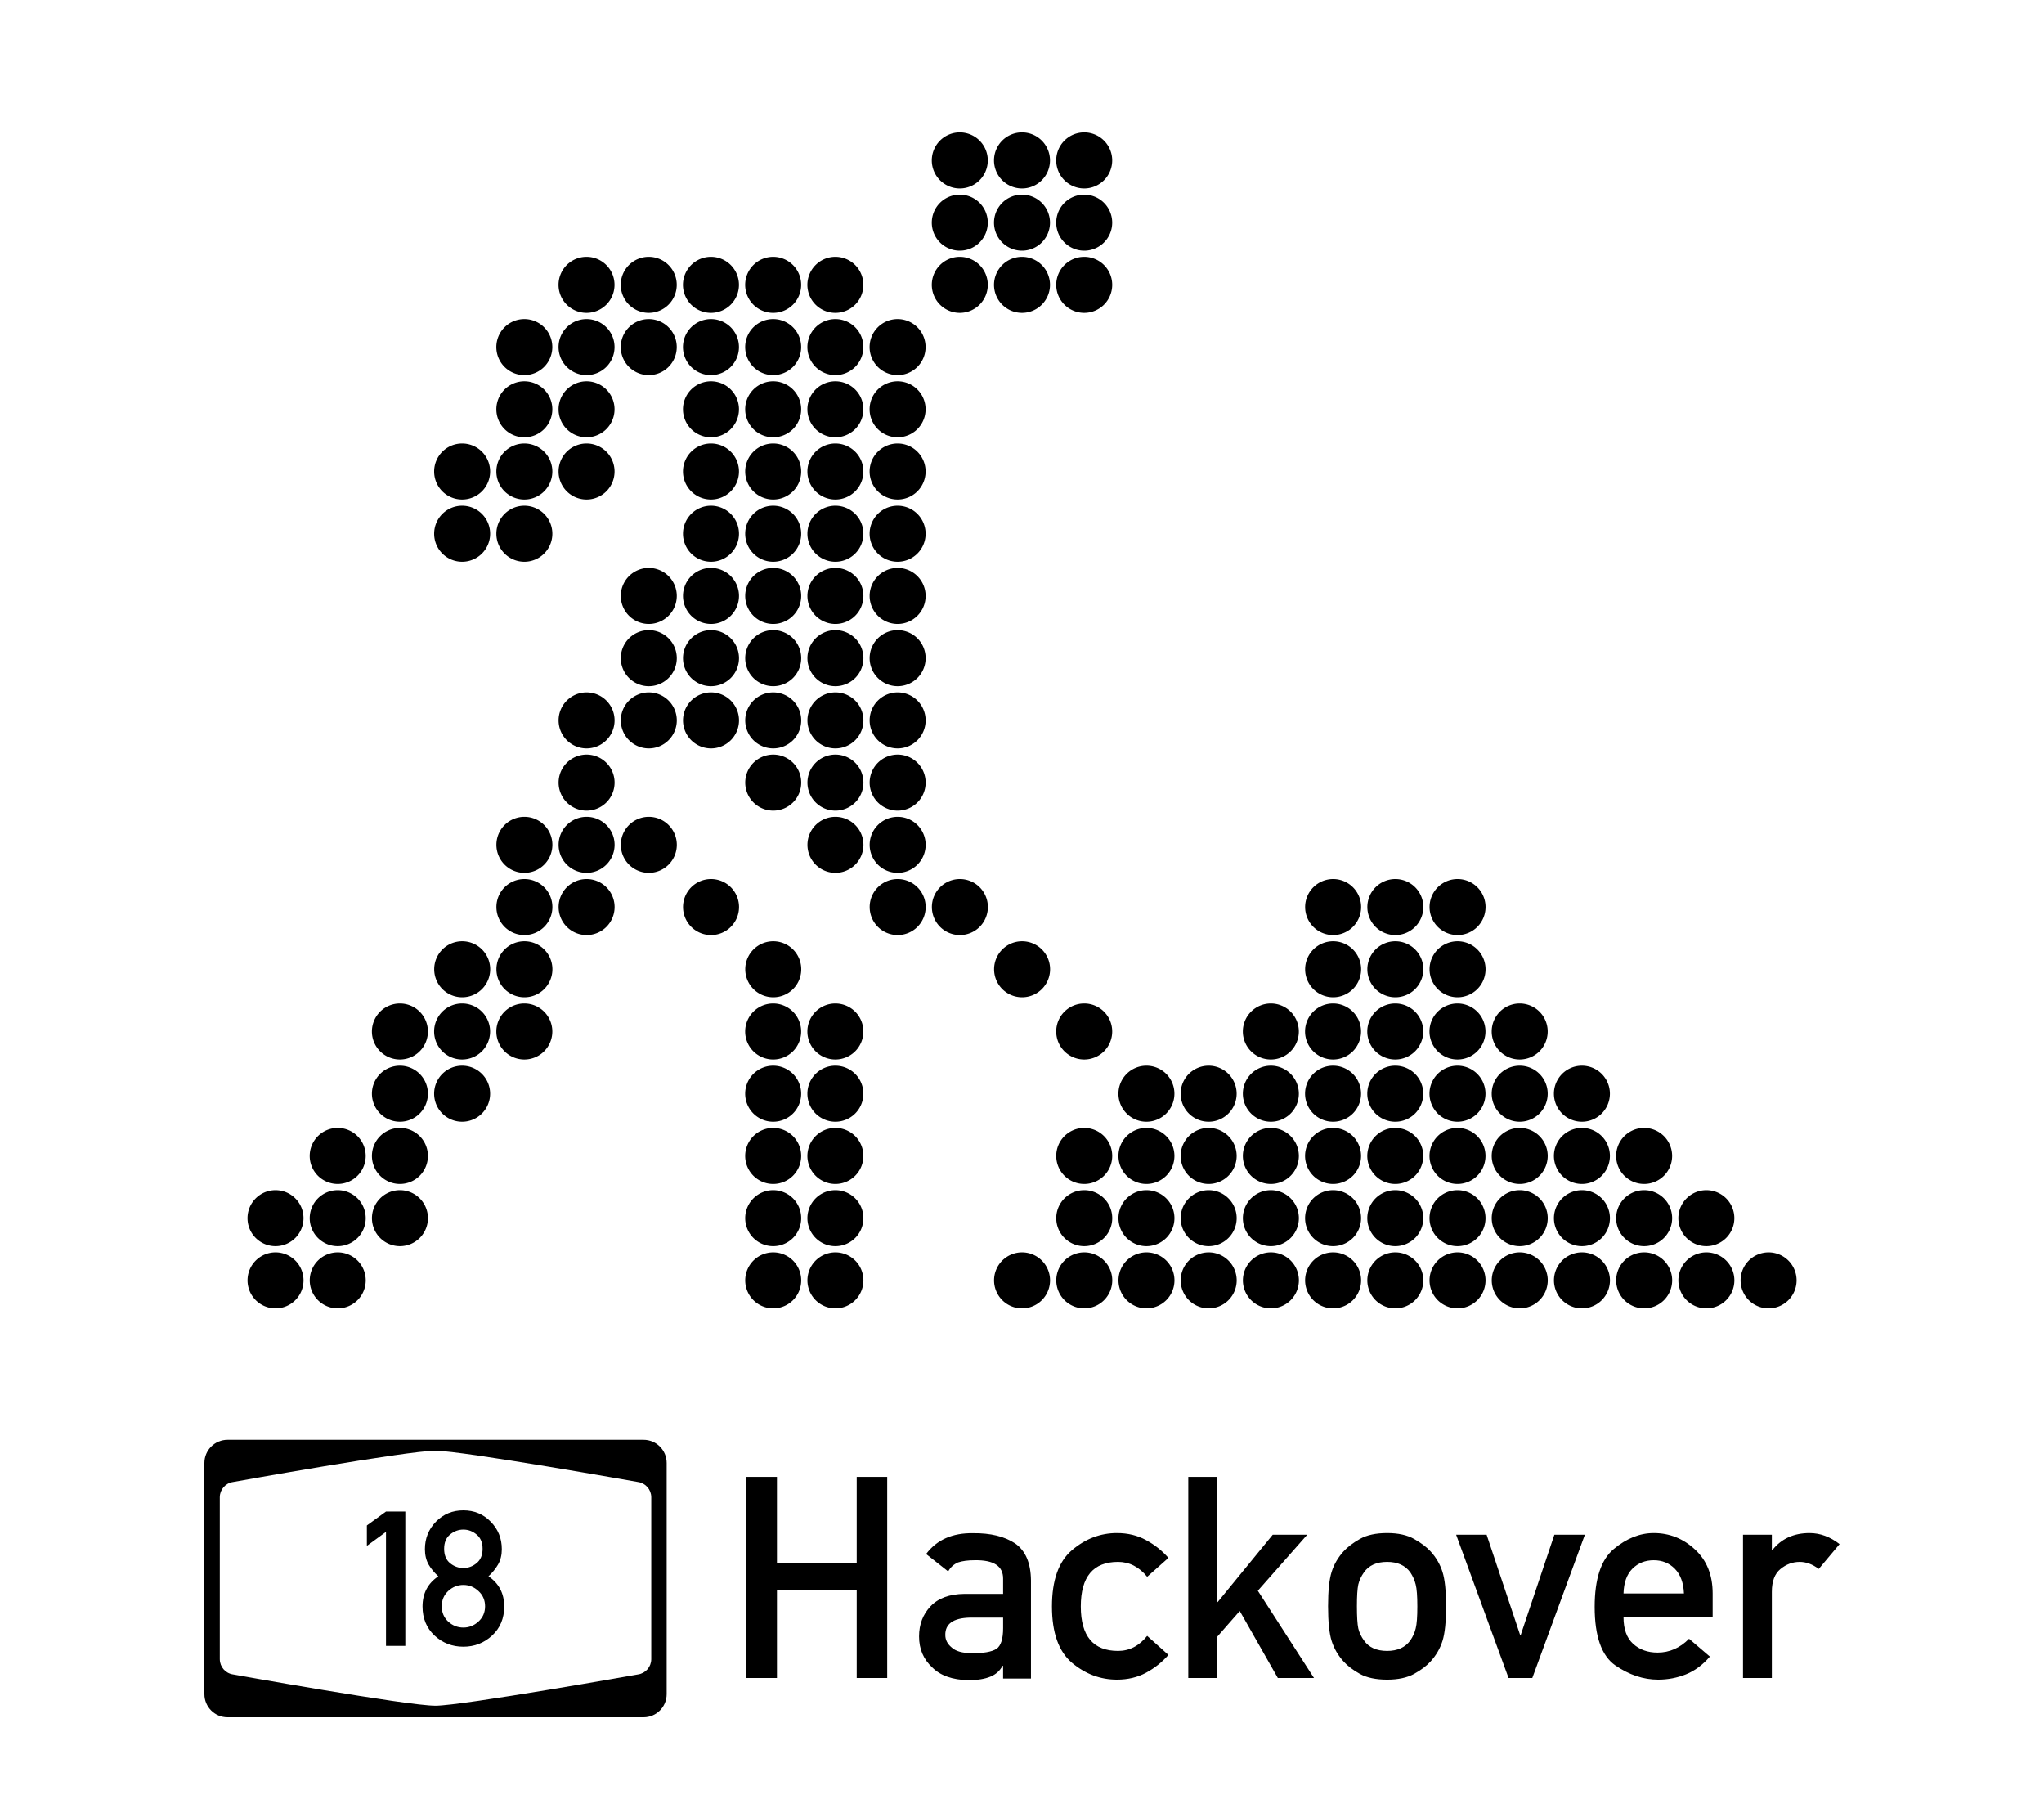
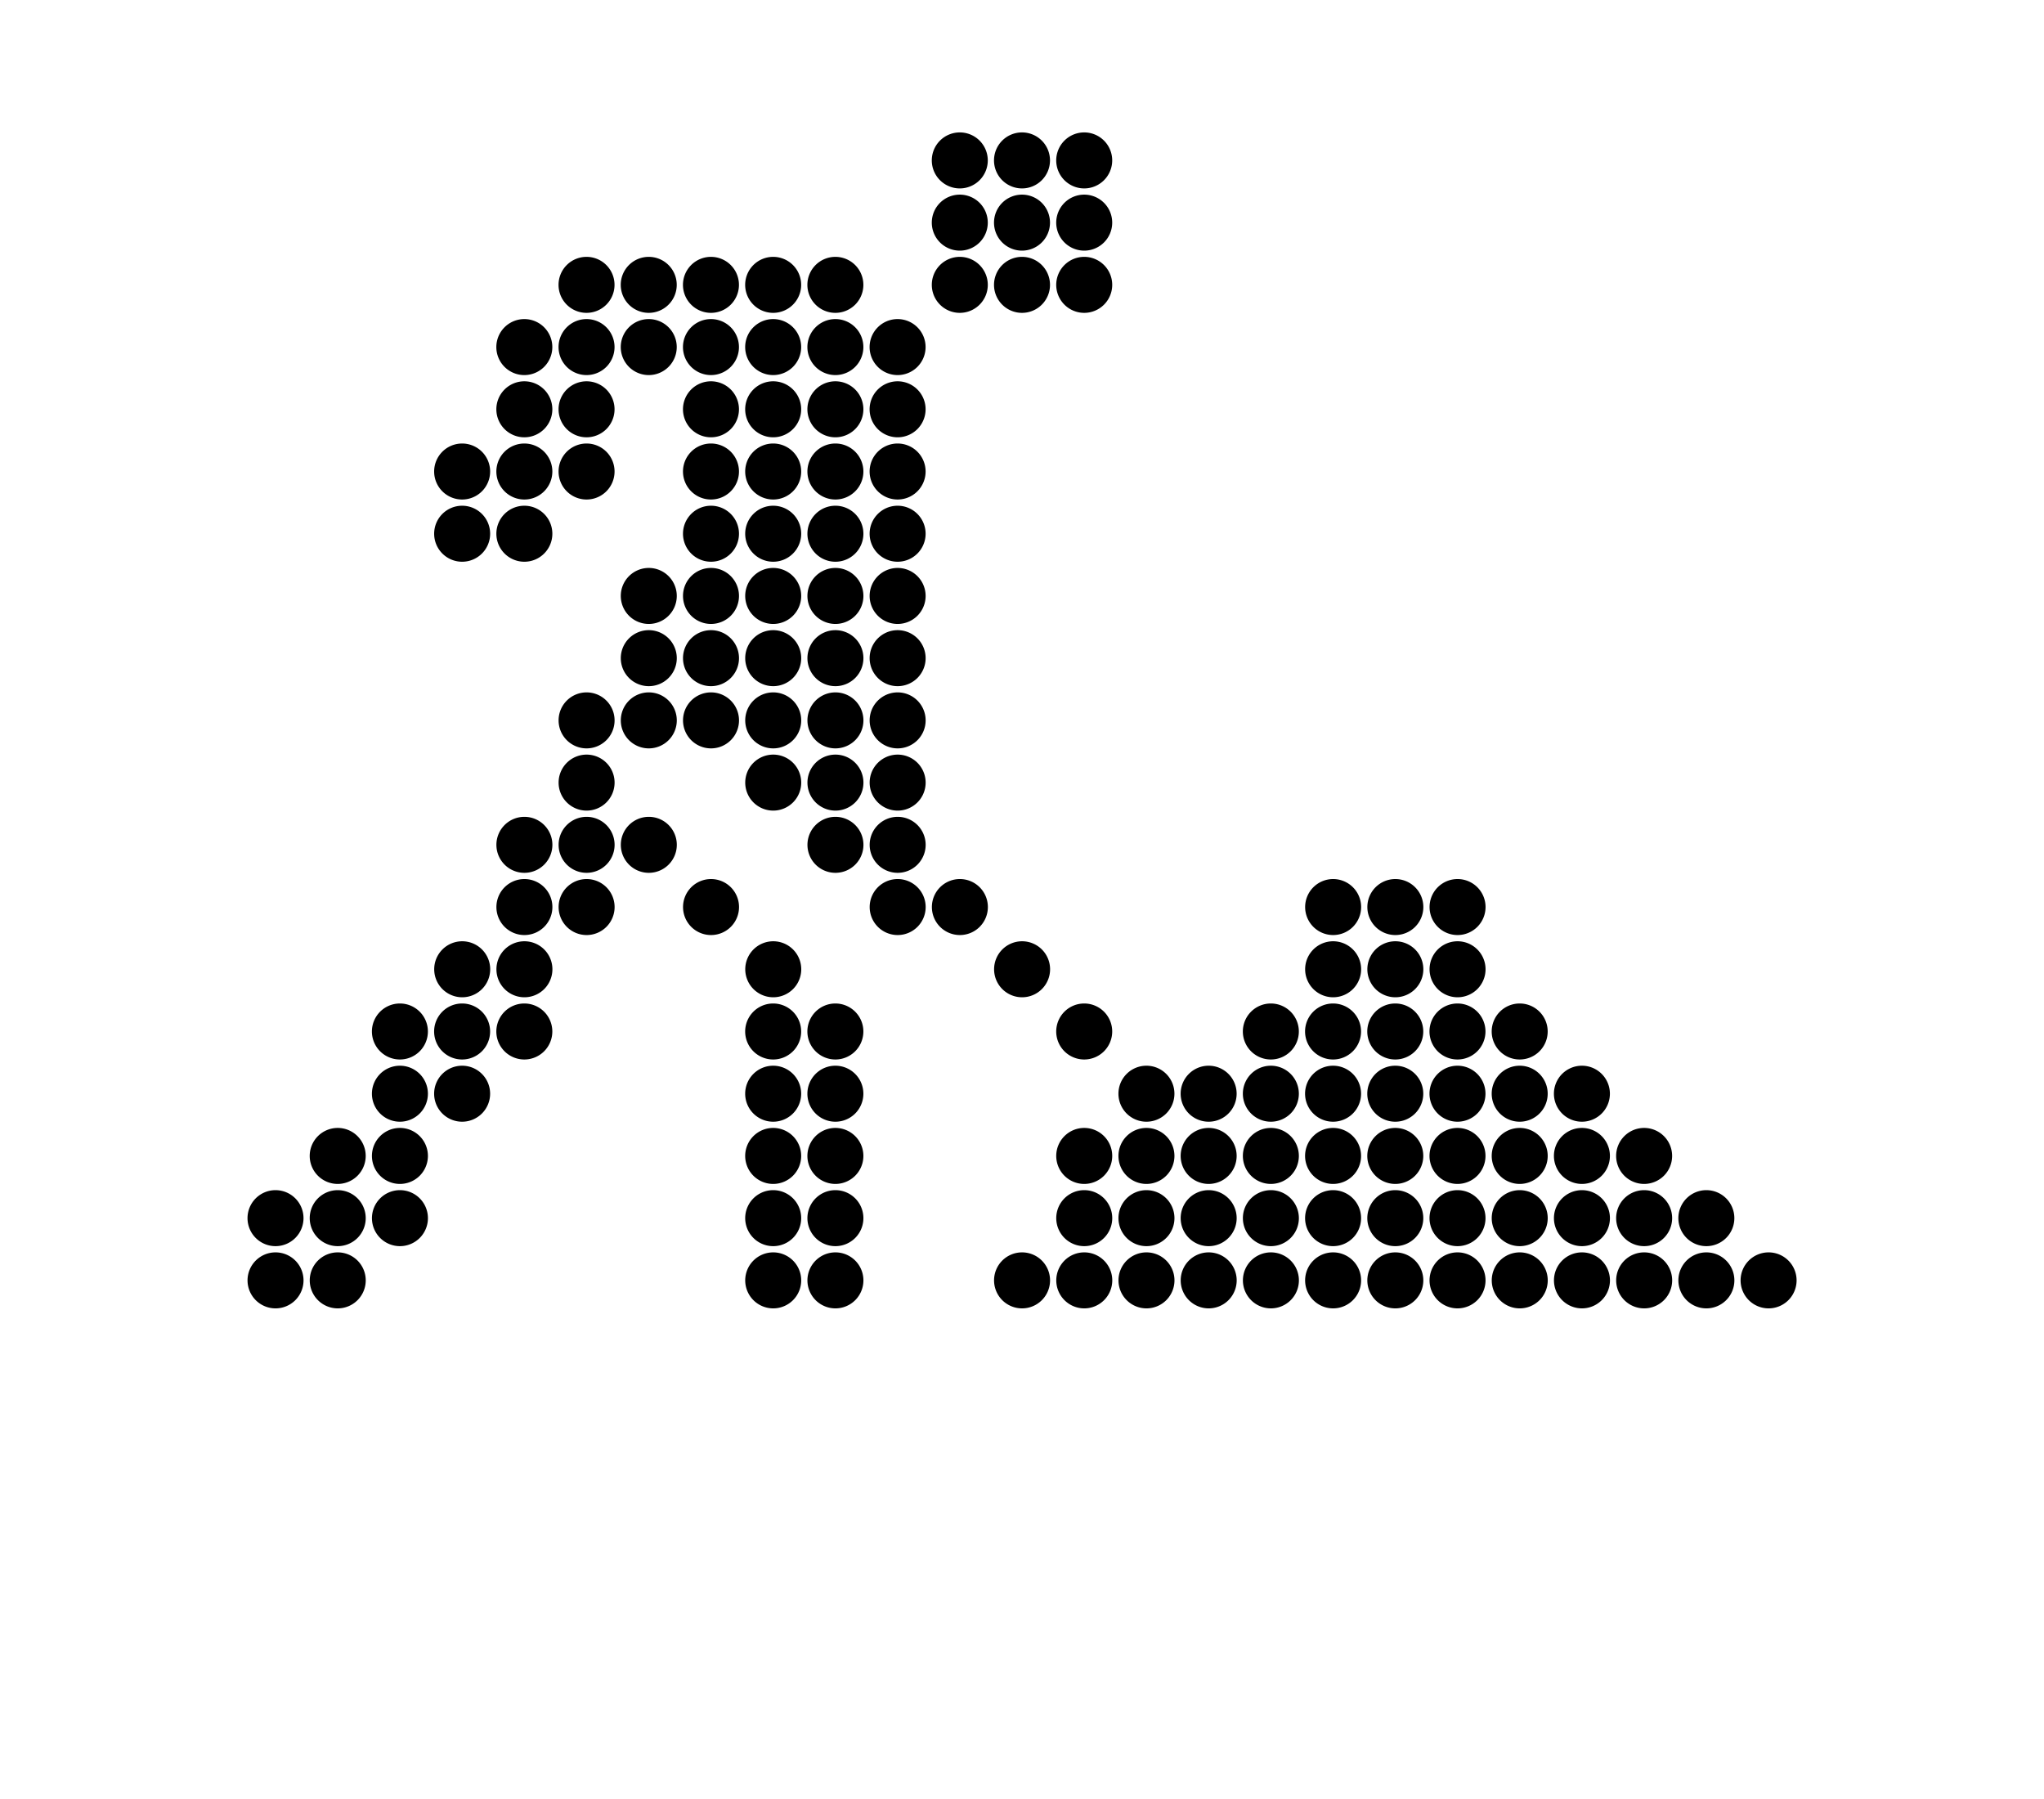
<svg xmlns="http://www.w3.org/2000/svg" xmlns:ns1="http://www.inkscape.org/namespaces/inkscape" xmlns:ns2="http://sodipodi.sourceforge.net/DTD/sodipodi-0.dtd" width="250mm" height="220mm" viewBox="0 0 250 220" version="1.1" id="svg1559" ns1:version="0.92.3 (2405546, 2018-03-11)" ns2:docname="Shirt-Engel-Dotted.svg">
  <defs id="defs1553" />
  <ns2:namedview id="base" pagecolor="#ffffff" bordercolor="#666666" borderopacity="1.0" ns1:pageopacity="0.0" ns1:pageshadow="2" ns1:zoom="0.35" ns1:cx="302.99689" ns1:cy="401.90176" ns1:document-units="mm" ns1:current-layer="layer1" showgrid="false" borderlayer="true" ns1:window-width="1920" ns1:window-height="995" ns1:window-x="0" ns1:window-y="28" ns1:window-maximized="1" ns1:pagecheckerboard="true" />
  <g ns1:groupmode="layer" id="layer2" ns1:label="Ebene 2" transform="translate(0,-320)" />
  <g ns1:label="Ebene 1" ns1:groupmode="layer" id="layer1" transform="translate(0,-77)">
-     <path style="fill:#000000;fill-opacity:1;fill-rule:nonzero;stroke:none;stroke-width:0.088" d="m 27.827,253.076 c -1.561,0 -2.827,1.266 -2.827,2.827 v 28.27 c 0,1.561 1.266,2.827 2.827,2.827 h 50.886 c 1.561,0 2.827,-1.265 2.827,-2.827 v -28.27 c 0,-1.561 -1.266,-2.827 -2.827,-2.827 z m 25.443,1.333 v 0 c 3.276,0.006 24.774,3.827 24.774,3.827 0.916,0.134 1.599,0.914 1.611,1.84 l 3.35e-4,0.002 v 19.842 l -3.35e-4,0.002 c -0.012,0.925 -0.695,1.705 -1.611,1.84 0,0 -21.498,3.82 -24.774,3.826 -3.394,0.018 -24.775,-3.826 -24.775,-3.826 -0.916,-0.135 -1.598,-0.915 -1.61,-1.84 l -9.96e-4,-0.002 v -19.842 l 9.96e-4,-0.002 c 0.012,-0.926 0.694,-1.706 1.61,-1.84 0,0 21.381,-3.845 24.775,-3.827 z m 38.028,3.199 v 24.59 h 3.73 v -10.734 h 9.755 v 10.734 h 3.73 v -24.59 h -3.73 v 10.531 h -9.755 v -10.531 z m 54.041,0 v 24.59 h 3.527 v -5.029 l 2.768,-3.156 4.658,8.186 h 4.422 l -6.869,-10.666 6.042,-6.852 h -4.219 l -6.734,8.236 h -0.068 v -15.307 z m -88.665,4.093 c -1.328,0 -2.445,0.461 -3.353,1.384 -0.9,0.923 -1.35,2.044 -1.35,3.364 0,0.72 0.15,1.346 0.45,1.879 0.308,0.525 0.705,1.005 1.193,1.44 -1.29,0.863 -1.935,2.093 -1.935,3.691 0,1.455 0.491,2.64 1.474,3.555 0.983,0.908 2.157,1.361 3.522,1.361 1.358,0 2.528,-0.454 3.51,-1.361 0.99,-0.915 1.485,-2.1 1.485,-3.555 0,-1.59 -0.641,-2.82 -1.924,-3.691 0.473,-0.435 0.863,-0.915 1.17,-1.44 0.308,-0.533 0.461,-1.159 0.461,-1.879 0,-1.32 -0.454,-2.442 -1.361,-3.364 -0.9,-0.923 -2.014,-1.384 -3.342,-1.384 z m -9.463,0.146 -2.34,1.699 v 2.498 l 2.34,-1.71 v 13.941 h 2.363 v -16.427 z m 9.463,2.205 c 0.6,0 1.14,0.202 1.62,0.607 0.488,0.398 0.731,0.979 0.731,1.744 0,0.773 -0.244,1.358 -0.731,1.755 -0.48,0.398 -1.02,0.596 -1.62,0.596 -0.6,0 -1.144,-0.199 -1.632,-0.596 -0.48,-0.398 -0.72,-0.983 -0.72,-1.755 0,-0.765 0.24,-1.346 0.72,-1.744 0.488,-0.405 1.032,-0.607 1.632,-0.607 z m 79.939,0.425 c -2.025,0 -3.859,0.697 -5.502,2.093 -1.631,1.384 -2.447,3.679 -2.447,6.886 0,3.207 0.816,5.502 2.447,6.886 1.643,1.373 3.477,2.059 5.502,2.059 1.328,0 2.515,-0.281 3.561,-0.844 1.058,-0.574 1.969,-1.3 2.734,-2.177 l -2.599,-2.329 c -0.979,1.226 -2.166,1.839 -3.561,1.839 -3.038,0 -4.557,-1.811 -4.557,-5.434 0,-3.634 1.519,-5.451 4.557,-5.451 1.384,0 2.571,0.608 3.561,1.823 l 2.599,-2.312 c -0.765,-0.878 -1.676,-1.603 -2.734,-2.177 -1.046,-0.574 -2.234,-0.861 -3.561,-0.861 z m 33.046,0 c -1.373,0 -2.487,0.242 -3.342,0.726 -0.844,0.484 -1.508,0.99 -1.992,1.519 -0.675,0.743 -1.159,1.575 -1.451,2.498 -0.293,0.923 -0.439,2.323 -0.439,4.202 0,1.913 0.146,3.33 0.439,4.253 0.293,0.923 0.776,1.755 1.451,2.498 0.484,0.54 1.148,1.046 1.992,1.519 0.855,0.473 1.969,0.709 3.342,0.709 1.35,0 2.453,-0.237 3.308,-0.709 0.855,-0.473 1.525,-0.979 2.009,-1.519 0.675,-0.743 1.159,-1.575 1.451,-2.498 0.293,-0.923 0.439,-2.34 0.439,-4.253 0,-1.879 -0.146,-3.28 -0.439,-4.202 -0.293,-0.923 -0.776,-1.755 -1.451,-2.498 -0.484,-0.529 -1.153,-1.035 -2.009,-1.519 -0.855,-0.484 -1.958,-0.726 -3.308,-0.726 z m 32.607,0 c -1.699,0 -3.331,0.653 -4.895,1.958 -1.553,1.305 -2.329,3.662 -2.329,7.071 0,3.6 0.844,5.986 2.531,7.156 1.688,1.159 3.432,1.739 5.232,1.739 1.181,0 2.312,-0.214 3.392,-0.642 1.091,-0.439 2.07,-1.165 2.937,-2.177 l -2.548,-2.177 c -1.114,1.125 -2.397,1.688 -3.848,1.688 -1.215,0 -2.216,-0.36 -3.004,-1.08 -0.776,-0.72 -1.165,-1.8 -1.165,-3.24 h 10.903 v -2.903 c 0,-2.262 -0.72,-4.056 -2.16,-5.384 -1.44,-1.339 -3.122,-2.008 -5.046,-2.008 z m 19.071,0 c -1.947,0 -3.465,0.692 -4.557,2.076 h -0.068 v -1.873 h -3.527 v 17.519 h 3.527 v -10.531 c 0,-1.283 0.349,-2.211 1.046,-2.785 0.709,-0.585 1.496,-0.878 2.363,-0.878 0.788,0 1.564,0.287 2.329,0.861 l 2.548,-3.038 c -1.159,-0.9 -2.38,-1.35 -3.663,-1.35 z m -102.31,0.017 c -2.532,-0.045 -4.45,0.804 -5.755,2.548 l 2.7,2.127 c 0.27,-0.495 0.669,-0.861 1.198,-1.097 0.54,-0.18 1.215,-0.27 2.025,-0.27 2.34,-0.045 3.505,0.709 3.494,2.261 v 1.856 h -4.743 c -1.823,0.022 -3.201,0.529 -4.135,1.519 -0.934,0.99 -1.401,2.216 -1.401,3.679 0,1.541 0.54,2.807 1.62,3.797 0.99,0.99 2.453,1.508 4.388,1.553 1.125,0 2.037,-0.146 2.734,-0.439 0.653,-0.27 1.142,-0.709 1.468,-1.316 h 0.068 v 1.553 h 3.409 v -12 c -0.022,-2.127 -0.669,-3.634 -1.941,-4.523 -1.294,-0.855 -3.004,-1.271 -5.131,-1.249 z m 59.071,0.186 6.413,17.519 h 2.903 l 6.43,-17.519 h -3.73 l -4.118,12.27 h -0.068 l -4.101,-12.27 z m 24.168,3.122 c 1.035,0 1.896,0.349 2.582,1.046 0.686,0.698 1.058,1.705 1.114,3.021 h -7.392 c 0.034,-1.316 0.394,-2.323 1.08,-3.021 0.698,-0.698 1.57,-1.046 2.616,-1.046 z m -32.607,0.202 c 1.271,0 2.217,0.428 2.835,1.283 0.315,0.473 0.534,0.968 0.658,1.485 0.135,0.518 0.202,1.412 0.202,2.684 0,1.271 -0.067,2.166 -0.202,2.684 -0.124,0.518 -0.343,1.007 -0.658,1.468 -0.619,0.855 -1.564,1.282 -2.835,1.282 -1.294,0 -2.239,-0.427 -2.835,-1.282 -0.338,-0.461 -0.568,-0.951 -0.692,-1.468 -0.113,-0.529 -0.169,-1.435 -0.169,-2.717 0,-1.249 0.056,-2.132 0.169,-2.65 0.124,-0.518 0.355,-1.013 0.692,-1.485 0.596,-0.855 1.542,-1.283 2.835,-1.283 z m -112.985,2.821 c 0.698,0 1.313,0.247 1.845,0.743 0.54,0.495 0.81,1.118 0.81,1.868 0,0.75 -0.27,1.373 -0.81,1.868 -0.533,0.488 -1.148,0.731 -1.845,0.731 -0.705,0 -1.324,-0.244 -1.857,-0.731 -0.525,-0.495 -0.787,-1.118 -0.787,-1.868 0,-0.75 0.262,-1.373 0.787,-1.868 0.533,-0.495 1.152,-0.743 1.857,-0.743 z m 61.915,3.997 h 4.101 v 1.283 c 0,1.316 -0.27,2.16 -0.81,2.532 -0.585,0.371 -1.598,0.546 -3.038,0.523 -1.136,0 -1.952,-0.231 -2.447,-0.692 -0.518,-0.428 -0.776,-0.934 -0.776,-1.519 -0.022,-1.361 0.968,-2.07 2.971,-2.127 z" id="path4732-3-0" ns1:connector-curvature="0" />
    <path style="fill:#000000;fill-opacity:1;stroke:none;stroke-width:0.101" d="m 117.391,93.193 a 3.424,3.424 0 0 0 -3.424,3.424 3.424,3.424 0 0 0 3.424,3.424 3.424,3.424 0 0 0 3.424,-3.424 3.424,3.424 0 0 0 -3.424,-3.424 z m 7.609,0 a 3.424,3.424 0 0 0 -3.424,3.424 3.424,3.424 0 0 0 3.424,3.424 3.424,3.424 0 0 0 3.424,-3.424 3.424,3.424 0 0 0 -3.424,-3.424 z m 7.609,0 a 3.424,3.424 0 0 0 -3.424,3.424 3.424,3.424 0 0 0 3.424,3.424 3.424,3.424 0 0 0 3.424,-3.424 3.424,3.424 0 0 0 -3.424,-3.424 z m -15.218,7.609 a 3.424,3.424 0 0 0 -3.424,3.424 3.424,3.424 0 0 0 3.424,3.424 3.424,3.424 0 0 0 3.424,-3.424 3.424,3.424 0 0 0 -3.424,-3.424 z m 7.609,0 a 3.424,3.424 0 0 0 -3.424,3.424 3.424,3.424 0 0 0 3.424,3.424 3.424,3.424 0 0 0 3.424,-3.424 3.424,3.424 0 0 0 -3.424,-3.424 z m 7.609,0 a 3.424,3.424 0 0 0 -3.424,3.424 3.424,3.424 0 0 0 3.424,3.424 3.424,3.424 0 0 0 3.424,-3.424 3.424,3.424 0 0 0 -3.424,-3.424 z m -60.871,7.609 a 3.424,3.424 0 0 0 -3.424,3.424 3.424,3.424 0 0 0 3.424,3.424 3.424,3.424 0 0 0 3.424,-3.424 3.424,3.424 0 0 0 -3.424,-3.424 z m 7.609,0 a 3.424,3.424 0 0 0 -3.424,3.424 3.424,3.424 0 0 0 3.424,3.424 3.424,3.424 0 0 0 3.424,-3.424 3.424,3.424 0 0 0 -3.424,-3.424 z m 7.609,0 a 3.424,3.424 0 0 0 -3.424,3.424 3.424,3.424 0 0 0 3.424,3.424 3.424,3.424 0 0 0 3.424,-3.424 3.424,3.424 0 0 0 -3.424,-3.424 z m 7.609,0 a 3.424,3.424 0 0 0 -3.424,3.424 3.424,3.424 0 0 0 3.424,3.424 3.424,3.424 0 0 0 3.424,-3.424 3.424,3.424 0 0 0 -3.424,-3.424 z m 7.609,0 a 3.424,3.424 0 0 0 -3.424,3.424 3.424,3.424 0 0 0 3.424,3.424 3.424,3.424 0 0 0 3.424,-3.424 3.424,3.424 0 0 0 -3.424,-3.424 z m 15.218,0 a 3.424,3.424 0 0 0 -3.424,3.424 3.424,3.424 0 0 0 3.424,3.424 3.424,3.424 0 0 0 3.424,-3.424 3.424,3.424 0 0 0 -3.424,-3.424 z m 7.609,0 a 3.424,3.424 0 0 0 -3.424,3.424 3.424,3.424 0 0 0 3.424,3.424 3.424,3.424 0 0 0 3.424,-3.424 3.424,3.424 0 0 0 -3.424,-3.424 z m 7.609,0 a 3.424,3.424 0 0 0 -3.424,3.424 3.424,3.424 0 0 0 3.424,3.424 3.424,3.424 0 0 0 3.424,-3.424 3.424,3.424 0 0 0 -3.424,-3.424 z m -68.48,7.609 a 3.424,3.424 0 0 0 -3.424,3.424 3.424,3.424 0 0 0 3.424,3.424 3.424,3.424 0 0 0 3.424,-3.424 3.424,3.424 0 0 0 -3.424,-3.424 z m 15.218,0 a 3.424,3.424 0 0 0 -3.424,3.424 3.424,3.424 0 0 0 3.424,3.424 3.424,3.424 0 0 0 3.424,-3.424 3.424,3.424 0 0 0 -3.424,-3.424 z m 7.609,0 a 3.424,3.424 0 0 0 -3.424,3.424 3.424,3.424 0 0 0 3.424,3.424 3.424,3.424 0 0 0 3.424,-3.424 3.424,3.424 0 0 0 -3.424,-3.424 z m 7.609,0 a 3.424,3.424 0 0 0 -3.424,3.424 3.424,3.424 0 0 0 3.424,3.424 3.424,3.424 0 0 0 3.424,-3.424 3.424,3.424 0 0 0 -3.424,-3.424 z m 7.609,0 a 3.424,3.424 0 0 0 -3.424,3.424 3.424,3.424 0 0 0 3.424,3.424 3.424,3.424 0 0 0 3.424,-3.424 3.424,3.424 0 0 0 -3.424,-3.424 z m 7.609,0 a 3.424,3.424 0 0 0 -3.424,3.424 3.424,3.424 0 0 0 3.424,3.424 3.424,3.424 0 0 0 3.424,-3.424 3.424,3.424 0 0 0 -3.424,-3.424 z m -38.044,5.2e-4 a 3.424,3.424 0 0 0 -3.424,3.424 3.424,3.424 0 0 0 3.424,3.424 3.424,3.424 0 0 0 3.424,-3.424 3.424,3.424 0 0 0 -3.424,-3.424 z m 15.218,7.608 a 3.424,3.424 0 0 0 -3.424,3.424 3.424,3.424 0 0 0 3.424,3.424 3.424,3.424 0 0 0 3.424,-3.424 3.424,3.424 0 0 0 -3.424,-3.424 z m 7.609,0 a 3.424,3.424 0 0 0 -3.424,3.424 3.424,3.424 0 0 0 3.424,3.424 3.424,3.424 0 0 0 3.424,-3.424 3.424,3.424 0 0 0 -3.424,-3.424 z m 7.609,0 a 3.424,3.424 0 0 0 -3.424,3.424 3.424,3.424 0 0 0 3.424,3.424 3.424,3.424 0 0 0 3.424,-3.424 3.424,3.424 0 0 0 -3.424,-3.424 z m 7.609,0 a 3.424,3.424 0 0 0 -3.424,3.424 3.424,3.424 0 0 0 3.424,3.424 3.424,3.424 0 0 0 3.424,-3.424 3.424,3.424 0 0 0 -3.424,-3.424 z m -45.653,5.2e-4 a 3.424,3.424 0 0 0 -3.424,3.424 3.424,3.424 0 0 0 3.424,3.424 3.424,3.424 0 0 0 3.424,-3.424 3.424,3.424 0 0 0 -3.424,-3.424 z m 7.609,0 a 3.424,3.424 0 0 0 -3.424,3.424 3.424,3.424 0 0 0 3.424,3.424 3.424,3.424 0 0 0 3.424,-3.424 3.424,3.424 0 0 0 -3.424,-3.424 z m 15.218,7.608 a 3.424,3.424 0 0 0 -3.424,3.424 3.424,3.424 0 0 0 3.424,3.424 3.424,3.424 0 0 0 3.424,-3.424 3.424,3.424 0 0 0 -3.424,-3.424 z m 7.609,0 a 3.424,3.424 0 0 0 -3.424,3.424 3.424,3.424 0 0 0 3.424,3.424 3.424,3.424 0 0 0 3.424,-3.424 3.424,3.424 0 0 0 -3.424,-3.424 z m 7.609,0 a 3.424,3.424 0 0 0 -3.424,3.424 3.424,3.424 0 0 0 3.424,3.424 3.424,3.424 0 0 0 3.424,-3.424 3.424,3.424 0 0 0 -3.424,-3.424 z m 7.609,0 a 3.424,3.424 0 0 0 -3.424,3.424 3.424,3.424 0 0 0 3.424,3.424 3.424,3.424 0 0 0 3.424,-3.424 3.424,3.424 0 0 0 -3.424,-3.424 z m -53.262,5.2e-4 a 3.424,3.424 0 0 0 -3.424,3.424 3.424,3.424 0 0 0 3.424,3.424 3.424,3.424 0 0 0 3.424,-3.424 3.424,3.424 0 0 0 -3.424,-3.424 z m 7.609,0 a 3.424,3.424 0 0 0 -3.424,3.424 3.424,3.424 0 0 0 3.424,3.424 3.424,3.424 0 0 0 3.424,-3.424 3.424,3.424 0 0 0 -3.424,-3.424 z m 7.609,0 a 3.424,3.424 0 0 0 -3.424,3.424 3.424,3.424 0 0 0 3.424,3.424 3.424,3.424 0 0 0 3.424,-3.424 3.424,3.424 0 0 0 -3.424,-3.424 z m 15.218,7.608 a 3.424,3.424 0 0 0 -3.424,3.424 3.424,3.424 0 0 0 3.424,3.424 3.424,3.424 0 0 0 3.424,-3.424 3.424,3.424 0 0 0 -3.424,-3.424 z m 7.609,0 a 3.424,3.424 0 0 0 -3.424,3.424 3.424,3.424 0 0 0 3.424,3.424 3.424,3.424 0 0 0 3.424,-3.424 3.424,3.424 0 0 0 -3.424,-3.424 z m 7.609,0 a 3.424,3.424 0 0 0 -3.424,3.424 3.424,3.424 0 0 0 3.424,3.424 3.424,3.424 0 0 0 3.424,-3.424 3.424,3.424 0 0 0 -3.424,-3.424 z m 7.609,0 a 3.424,3.424 0 0 0 -3.424,3.424 3.424,3.424 0 0 0 3.424,3.424 3.424,3.424 0 0 0 3.424,-3.424 3.424,3.424 0 0 0 -3.424,-3.424 z m -53.262,5.1e-4 a 3.424,3.424 0 0 0 -3.424,3.424 3.424,3.424 0 0 0 3.424,3.424 3.424,3.424 0 0 0 3.424,-3.424 3.424,3.424 0 0 0 -3.424,-3.424 z m 7.609,0 a 3.424,3.424 0 0 0 -3.424,3.424 3.424,3.424 0 0 0 3.424,3.424 3.424,3.424 0 0 0 3.424,-3.424 3.424,3.424 0 0 0 -3.424,-3.424 z m 15.218,7.608 a 3.424,3.424 0 0 0 -3.424,3.424 3.424,3.424 0 0 0 3.424,3.424 3.424,3.424 0 0 0 3.424,-3.424 3.424,3.424 0 0 0 -3.424,-3.424 z m 7.609,0 a 3.424,3.424 0 0 0 -3.424,3.424 3.424,3.424 0 0 0 3.424,3.424 3.424,3.424 0 0 0 3.424,-3.424 3.424,3.424 0 0 0 -3.424,-3.424 z m 7.609,0 a 3.424,3.424 0 0 0 -3.424,3.424 3.424,3.424 0 0 0 3.424,3.424 3.424,3.424 0 0 0 3.424,-3.424 3.424,3.424 0 0 0 -3.424,-3.424 z m 7.609,0 a 3.424,3.424 0 0 0 -3.424,3.424 3.424,3.424 0 0 0 3.424,3.424 3.424,3.424 0 0 0 3.424,-3.424 3.424,3.424 0 0 0 -3.424,-3.424 z m 7.609,0 a 3.424,3.424 0 0 0 -3.424,3.424 3.424,3.424 0 0 0 3.424,3.424 3.424,3.424 0 0 0 3.424,-3.424 3.424,3.424 0 0 0 -3.424,-3.424 z m -30.435,7.609 a 3.424,3.424 0 0 0 -3.424,3.424 3.424,3.424 0 0 0 3.424,3.424 3.424,3.424 0 0 0 3.424,-3.424 3.424,3.424 0 0 0 -3.424,-3.424 z m 7.609,0 a 3.424,3.424 0 0 0 -3.424,3.424 3.424,3.424 0 0 0 3.424,3.424 3.424,3.424 0 0 0 3.424,-3.424 3.424,3.424 0 0 0 -3.424,-3.424 z m 7.609,0 a 3.424,3.424 0 0 0 -3.424,3.424 3.424,3.424 0 0 0 3.424,3.424 3.424,3.424 0 0 0 3.424,-3.424 3.424,3.424 0 0 0 -3.424,-3.424 z m 7.609,0 a 3.424,3.424 0 0 0 -3.424,3.424 3.424,3.424 0 0 0 3.424,3.424 3.424,3.424 0 0 0 3.424,-3.424 3.424,3.424 0 0 0 -3.424,-3.424 z m 7.609,0 a 3.424,3.424 0 0 0 -3.424,3.424 3.424,3.424 0 0 0 3.424,3.424 3.424,3.424 0 0 0 3.424,-3.424 3.424,3.424 0 0 0 -3.424,-3.424 z m -38.044,7.609 a 3.424,3.424 0 0 0 -3.424,3.424 3.424,3.424 0 0 0 3.424,3.424 3.424,3.424 0 0 0 3.424,-3.424 3.424,3.424 0 0 0 -3.424,-3.424 z m 7.609,0 a 3.424,3.424 0 0 0 -3.424,3.424 3.424,3.424 0 0 0 3.424,3.424 3.424,3.424 0 0 0 3.424,-3.424 3.424,3.424 0 0 0 -3.424,-3.424 z m 7.609,0 a 3.424,3.424 0 0 0 -3.424,3.424 3.424,3.424 0 0 0 3.424,3.424 3.424,3.424 0 0 0 3.424,-3.424 3.424,3.424 0 0 0 -3.424,-3.424 z m 7.609,0 a 3.424,3.424 0 0 0 -3.424,3.424 3.424,3.424 0 0 0 3.424,3.424 3.424,3.424 0 0 0 3.424,-3.424 3.424,3.424 0 0 0 -3.424,-3.424 z m 7.609,0 a 3.424,3.424 0 0 0 -3.424,3.424 3.424,3.424 0 0 0 3.424,3.424 3.424,3.424 0 0 0 3.424,-3.424 3.424,3.424 0 0 0 -3.424,-3.424 z m 7.609,0 a 3.424,3.424 0 0 0 -3.424,3.424 3.424,3.424 0 0 0 3.424,3.424 3.424,3.424 0 0 0 3.424,-3.424 3.424,3.424 0 0 0 -3.424,-3.424 z m -38.044,7.609 a 3.424,3.424 0 0 0 -3.424,3.424 3.424,3.424 0 0 0 3.424,3.424 3.424,3.424 0 0 0 3.424,-3.424 3.424,3.424 0 0 0 -3.424,-3.424 z m 22.827,0 a 3.424,3.424 0 0 0 -3.424,3.424 3.424,3.424 0 0 0 3.424,3.424 3.424,3.424 0 0 0 3.424,-3.424 3.424,3.424 0 0 0 -3.424,-3.424 z m 7.609,0 a 3.424,3.424 0 0 0 -3.424,3.424 3.424,3.424 0 0 0 3.424,3.424 3.424,3.424 0 0 0 3.424,-3.424 3.424,3.424 0 0 0 -3.424,-3.424 z m 7.609,0 a 3.424,3.424 0 0 0 -3.424,3.424 3.424,3.424 0 0 0 3.424,3.424 3.424,3.424 0 0 0 3.424,-3.424 3.424,3.424 0 0 0 -3.424,-3.424 z m -45.653,7.609 a 3.424,3.424 0 0 0 -3.424,3.424 3.424,3.424 0 0 0 3.424,3.424 3.424,3.424 0 0 0 3.424,-3.424 3.424,3.424 0 0 0 -3.424,-3.424 z m 7.609,0 a 3.424,3.424 0 0 0 -3.424,3.424 3.424,3.424 0 0 0 3.424,3.424 3.424,3.424 0 0 0 3.424,-3.424 3.424,3.424 0 0 0 -3.424,-3.424 z m 7.609,0 a 3.424,3.424 0 0 0 -3.424,3.424 3.424,3.424 0 0 0 3.424,3.424 3.424,3.424 0 0 0 3.424,-3.424 3.424,3.424 0 0 0 -3.424,-3.424 z m 22.827,0 a 3.424,3.424 0 0 0 -3.424,3.424 3.424,3.424 0 0 0 3.424,3.424 3.424,3.424 0 0 0 3.424,-3.424 3.424,3.424 0 0 0 -3.424,-3.424 z m 7.609,0 a 3.424,3.424 0 0 0 -3.424,3.424 3.424,3.424 0 0 0 3.424,3.424 3.424,3.424 0 0 0 3.424,-3.424 3.424,3.424 0 0 0 -3.424,-3.424 z m -45.653,7.609 a 3.424,3.424 0 0 0 -3.424,3.424 3.424,3.424 0 0 0 3.424,3.424 3.424,3.424 0 0 0 3.424,-3.424 3.424,3.424 0 0 0 -3.424,-3.424 z m 7.609,0 a 3.424,3.424 0 0 0 -3.424,3.424 3.424,3.424 0 0 0 3.424,3.424 3.424,3.424 0 0 0 3.424,-3.424 3.424,3.424 0 0 0 -3.424,-3.424 z m 15.218,0 a 3.424,3.424 0 0 0 -3.424,3.424 3.424,3.424 0 0 0 3.424,3.424 3.424,3.424 0 0 0 3.424,-3.424 3.424,3.424 0 0 0 -3.424,-3.424 z m 22.827,0 a 3.424,3.424 0 0 0 -3.424,3.424 3.424,3.424 0 0 0 3.424,3.424 3.424,3.424 0 0 0 3.424,-3.424 3.424,3.424 0 0 0 -3.424,-3.424 z m 7.609,0 a 3.424,3.424 0 0 0 -3.424,3.424 3.424,3.424 0 0 0 3.424,3.424 3.424,3.424 0 0 0 3.424,-3.424 3.424,3.424 0 0 0 -3.424,-3.424 z m 45.653,0 a 3.424,3.424 0 0 0 -3.424,3.424 3.424,3.424 0 0 0 3.424,3.424 3.424,3.424 0 0 0 3.424,-3.424 3.424,3.424 0 0 0 -3.424,-3.424 z m 7.609,0 a 3.424,3.424 0 0 0 -3.424,3.424 3.424,3.424 0 0 0 3.424,3.424 3.424,3.424 0 0 0 3.424,-3.424 3.424,3.424 0 0 0 -3.424,-3.424 z m 7.609,0 a 3.424,3.424 0 0 0 -3.424,3.424 3.424,3.424 0 0 0 3.424,3.424 3.424,3.424 0 0 0 3.424,-3.424 3.424,3.424 0 0 0 -3.424,-3.424 z m -121.741,7.609 a 3.424,3.424 0 0 0 -3.424,3.424 3.424,3.424 0 0 0 3.424,3.424 3.424,3.424 0 0 0 3.424,-3.424 3.424,3.424 0 0 0 -3.424,-3.424 z m 7.609,0 a 3.424,3.424 0 0 0 -3.424,3.424 3.424,3.424 0 0 0 3.424,3.424 3.424,3.424 0 0 0 3.424,-3.424 3.424,3.424 0 0 0 -3.424,-3.424 z m 30.435,0 a 3.424,3.424 0 0 0 -3.424,3.424 3.424,3.424 0 0 0 3.424,3.424 3.424,3.424 0 0 0 3.424,-3.424 3.424,3.424 0 0 0 -3.424,-3.424 z m 30.435,0 a 3.424,3.424 0 0 0 -3.424,3.424 3.424,3.424 0 0 0 3.424,3.424 3.424,3.424 0 0 0 3.424,-3.424 3.424,3.424 0 0 0 -3.424,-3.424 z m 38.044,0 a 3.424,3.424 0 0 0 -3.424,3.424 3.424,3.424 0 0 0 3.424,3.424 3.424,3.424 0 0 0 3.424,-3.424 3.424,3.424 0 0 0 -3.424,-3.424 z m 7.609,0 a 3.424,3.424 0 0 0 -3.424,3.424 3.424,3.424 0 0 0 3.424,3.424 3.424,3.424 0 0 0 3.424,-3.424 3.424,3.424 0 0 0 -3.424,-3.424 z m 7.609,0 a 3.424,3.424 0 0 0 -3.424,3.424 3.424,3.424 0 0 0 3.424,3.424 3.424,3.424 0 0 0 3.424,-3.424 3.424,3.424 0 0 0 -3.424,-3.424 z M 48.912,199.717 a 3.424,3.424 0 0 0 -3.424,3.424 3.424,3.424 0 0 0 3.424,3.424 3.424,3.424 0 0 0 3.424,-3.424 3.424,3.424 0 0 0 -3.424,-3.424 z m 7.609,0 a 3.424,3.424 0 0 0 -3.424,3.424 3.424,3.424 0 0 0 3.424,3.424 3.424,3.424 0 0 0 3.424,-3.424 3.424,3.424 0 0 0 -3.424,-3.424 z m 7.609,0 a 3.424,3.424 0 0 0 -3.424,3.424 3.424,3.424 0 0 0 3.424,3.424 3.424,3.424 0 0 0 3.424,-3.424 3.424,3.424 0 0 0 -3.424,-3.424 z m 30.435,0 a 3.424,3.424 0 0 0 -3.424,3.424 3.424,3.424 0 0 0 3.424,3.424 3.424,3.424 0 0 0 3.424,-3.424 3.424,3.424 0 0 0 -3.424,-3.424 z m 7.609,0 a 3.424,3.424 0 0 0 -3.424,3.424 3.424,3.424 0 0 0 3.424,3.424 3.424,3.424 0 0 0 3.424,-3.424 3.424,3.424 0 0 0 -3.424,-3.424 z m 30.435,0 a 3.424,3.424 0 0 0 -3.424,3.424 3.424,3.424 0 0 0 3.424,3.424 3.424,3.424 0 0 0 3.424,-3.424 3.424,3.424 0 0 0 -3.424,-3.424 z m 22.827,0 a 3.424,3.424 0 0 0 -3.424,3.424 3.424,3.424 0 0 0 3.424,3.424 3.424,3.424 0 0 0 3.424,-3.424 3.424,3.424 0 0 0 -3.424,-3.424 z m 7.609,0 a 3.424,3.424 0 0 0 -3.424,3.424 3.424,3.424 0 0 0 3.424,3.424 3.424,3.424 0 0 0 3.424,-3.424 3.424,3.424 0 0 0 -3.424,-3.424 z m 7.609,0 a 3.424,3.424 0 0 0 -3.424,3.424 3.424,3.424 0 0 0 3.424,3.424 3.424,3.424 0 0 0 3.424,-3.424 3.424,3.424 0 0 0 -3.424,-3.424 z m 7.609,0 a 3.424,3.424 0 0 0 -3.424,3.424 3.424,3.424 0 0 0 3.424,3.424 3.424,3.424 0 0 0 3.424,-3.424 3.424,3.424 0 0 0 -3.424,-3.424 z m 7.609,0 a 3.424,3.424 0 0 0 -3.424,3.424 3.424,3.424 0 0 0 3.424,3.424 3.424,3.424 0 0 0 3.424,-3.424 3.424,3.424 0 0 0 -3.424,-3.424 z m -136.959,7.609 a 3.424,3.424 0 0 0 -3.424,3.424 3.424,3.424 0 0 0 3.424,3.424 3.424,3.424 0 0 0 3.424,-3.424 3.424,3.424 0 0 0 -3.424,-3.424 z m 7.609,0 a 3.424,3.424 0 0 0 -3.424,3.424 3.424,3.424 0 0 0 3.424,3.424 3.424,3.424 0 0 0 3.424,-3.424 3.424,3.424 0 0 0 -3.424,-3.424 z m 38.044,0 a 3.424,3.424 0 0 0 -3.424,3.424 3.424,3.424 0 0 0 3.424,3.424 3.424,3.424 0 0 0 3.424,-3.424 3.424,3.424 0 0 0 -3.424,-3.424 z m 7.609,0 a 3.424,3.424 0 0 0 -3.424,3.424 3.424,3.424 0 0 0 3.424,3.424 3.424,3.424 0 0 0 3.424,-3.424 3.424,3.424 0 0 0 -3.424,-3.424 z m 38.044,0 a 3.424,3.424 0 0 0 -3.424,3.424 3.424,3.424 0 0 0 3.424,3.424 3.424,3.424 0 0 0 3.424,-3.424 3.424,3.424 0 0 0 -3.424,-3.424 z m 7.609,0 a 3.424,3.424 0 0 0 -3.424,3.424 3.424,3.424 0 0 0 3.424,3.424 3.424,3.424 0 0 0 3.424,-3.424 3.424,3.424 0 0 0 -3.424,-3.424 z m 7.609,0 a 3.424,3.424 0 0 0 -3.424,3.424 3.424,3.424 0 0 0 3.424,3.424 3.424,3.424 0 0 0 3.424,-3.424 3.424,3.424 0 0 0 -3.424,-3.424 z m 7.609,0 a 3.424,3.424 0 0 0 -3.424,3.424 3.424,3.424 0 0 0 3.424,3.424 3.424,3.424 0 0 0 3.424,-3.424 3.424,3.424 0 0 0 -3.424,-3.424 z m 7.609,0 a 3.424,3.424 0 0 0 -3.424,3.424 3.424,3.424 0 0 0 3.424,3.424 3.424,3.424 0 0 0 3.424,-3.424 3.424,3.424 0 0 0 -3.424,-3.424 z m 7.609,0 a 3.424,3.424 0 0 0 -3.424,3.424 3.424,3.424 0 0 0 3.424,3.424 3.424,3.424 0 0 0 3.424,-3.424 3.424,3.424 0 0 0 -3.424,-3.424 z m 7.609,0 a 3.424,3.424 0 0 0 -3.424,3.424 3.424,3.424 0 0 0 3.424,3.424 3.424,3.424 0 0 0 3.424,-3.424 3.424,3.424 0 0 0 -3.424,-3.424 z m 7.609,0 a 3.424,3.424 0 0 0 -3.424,3.424 3.424,3.424 0 0 0 3.424,3.424 3.424,3.424 0 0 0 3.424,-3.424 3.424,3.424 0 0 0 -3.424,-3.424 z m -152.177,7.609 a 3.424,3.424 0 0 0 -3.424,3.424 3.424,3.424 0 0 0 3.424,3.424 3.424,3.424 0 0 0 3.424,-3.424 3.424,3.424 0 0 0 -3.424,-3.424 z m 7.609,0 a 3.424,3.424 0 0 0 -3.424,3.424 3.424,3.424 0 0 0 3.424,3.424 3.424,3.424 0 0 0 3.424,-3.424 3.424,3.424 0 0 0 -3.424,-3.424 z m 45.653,0 a 3.424,3.424 0 0 0 -3.424,3.424 3.424,3.424 0 0 0 3.424,3.424 3.424,3.424 0 0 0 3.424,-3.424 3.424,3.424 0 0 0 -3.424,-3.424 z m 7.609,0 a 3.424,3.424 0 0 0 -3.424,3.424 3.424,3.424 0 0 0 3.424,3.424 3.424,3.424 0 0 0 3.424,-3.424 3.424,3.424 0 0 0 -3.424,-3.424 z m 30.435,0 a 3.424,3.424 0 0 0 -3.424,3.424 3.424,3.424 0 0 0 3.424,3.424 3.424,3.424 0 0 0 3.424,-3.424 3.424,3.424 0 0 0 -3.424,-3.424 z m 7.609,0 a 3.424,3.424 0 0 0 -3.424,3.424 3.424,3.424 0 0 0 3.424,3.424 3.424,3.424 0 0 0 3.424,-3.424 3.424,3.424 0 0 0 -3.424,-3.424 z m 7.609,0 a 3.424,3.424 0 0 0 -3.424,3.424 3.424,3.424 0 0 0 3.424,3.424 3.424,3.424 0 0 0 3.424,-3.424 3.424,3.424 0 0 0 -3.424,-3.424 z m 7.609,0 a 3.424,3.424 0 0 0 -3.424,3.424 3.424,3.424 0 0 0 3.424,3.424 3.424,3.424 0 0 0 3.424,-3.424 3.424,3.424 0 0 0 -3.424,-3.424 z m 7.609,0 a 3.424,3.424 0 0 0 -3.424,3.424 3.424,3.424 0 0 0 3.424,3.424 3.424,3.424 0 0 0 3.424,-3.424 3.424,3.424 0 0 0 -3.424,-3.424 z m 7.609,0 a 3.424,3.424 0 0 0 -3.424,3.424 3.424,3.424 0 0 0 3.424,3.424 3.424,3.424 0 0 0 3.424,-3.424 3.424,3.424 0 0 0 -3.424,-3.424 z m 7.609,0 a 3.424,3.424 0 0 0 -3.424,3.424 3.424,3.424 0 0 0 3.424,3.424 3.424,3.424 0 0 0 3.424,-3.424 3.424,3.424 0 0 0 -3.424,-3.424 z m 7.609,0 a 3.424,3.424 0 0 0 -3.424,3.424 3.424,3.424 0 0 0 3.424,3.424 3.424,3.424 0 0 0 3.424,-3.424 3.424,3.424 0 0 0 -3.424,-3.424 z m 7.609,0 a 3.424,3.424 0 0 0 -3.424,3.424 3.424,3.424 0 0 0 3.424,3.424 3.424,3.424 0 0 0 3.424,-3.424 3.424,3.424 0 0 0 -3.424,-3.424 z m 7.609,0 a 3.424,3.424 0 0 0 -3.424,3.424 3.424,3.424 0 0 0 3.424,3.424 3.424,3.424 0 0 0 3.424,-3.424 3.424,3.424 0 0 0 -3.424,-3.424 z m -167.394,7.609 a 3.424,3.424 0 0 0 -3.424,3.424 3.424,3.424 0 0 0 3.424,3.424 3.424,3.424 0 0 0 3.424,-3.424 3.424,3.424 0 0 0 -3.424,-3.424 z m 7.609,0 a 3.424,3.424 0 0 0 -3.424,3.424 3.424,3.424 0 0 0 3.424,3.424 3.424,3.424 0 0 0 3.424,-3.424 3.424,3.424 0 0 0 -3.424,-3.424 z m 7.609,0 a 3.424,3.424 0 0 0 -3.424,3.424 3.424,3.424 0 0 0 3.424,3.424 3.424,3.424 0 0 0 3.424,-3.424 3.424,3.424 0 0 0 -3.424,-3.424 z m 45.653,0 a 3.424,3.424 0 0 0 -3.424,3.424 3.424,3.424 0 0 0 3.424,3.424 3.424,3.424 0 0 0 3.424,-3.424 3.424,3.424 0 0 0 -3.424,-3.424 z m 7.609,0 a 3.424,3.424 0 0 0 -3.424,3.424 3.424,3.424 0 0 0 3.424,3.424 3.424,3.424 0 0 0 3.424,-3.424 3.424,3.424 0 0 0 -3.424,-3.424 z m 30.435,0 a 3.424,3.424 0 0 0 -3.424,3.424 3.424,3.424 0 0 0 3.424,3.424 3.424,3.424 0 0 0 3.424,-3.424 3.424,3.424 0 0 0 -3.424,-3.424 z m 7.609,0 a 3.424,3.424 0 0 0 -3.424,3.424 3.424,3.424 0 0 0 3.424,3.424 3.424,3.424 0 0 0 3.424,-3.424 3.424,3.424 0 0 0 -3.424,-3.424 z m 7.609,0 a 3.424,3.424 0 0 0 -3.424,3.424 3.424,3.424 0 0 0 3.424,3.424 3.424,3.424 0 0 0 3.424,-3.424 3.424,3.424 0 0 0 -3.424,-3.424 z m 7.609,0 a 3.424,3.424 0 0 0 -3.424,3.424 3.424,3.424 0 0 0 3.424,3.424 3.424,3.424 0 0 0 3.424,-3.424 3.424,3.424 0 0 0 -3.424,-3.424 z m 7.609,0 a 3.424,3.424 0 0 0 -3.424,3.424 3.424,3.424 0 0 0 3.424,3.424 3.424,3.424 0 0 0 3.424,-3.424 3.424,3.424 0 0 0 -3.424,-3.424 z m 7.609,0 a 3.424,3.424 0 0 0 -3.424,3.424 3.424,3.424 0 0 0 3.424,3.424 3.424,3.424 0 0 0 3.424,-3.424 3.424,3.424 0 0 0 -3.424,-3.424 z m 7.609,0 a 3.424,3.424 0 0 0 -3.424,3.424 3.424,3.424 0 0 0 3.424,3.424 3.424,3.424 0 0 0 3.424,-3.424 3.424,3.424 0 0 0 -3.424,-3.424 z m 7.609,0 a 3.424,3.424 0 0 0 -3.424,3.424 3.424,3.424 0 0 0 3.424,3.424 3.424,3.424 0 0 0 3.424,-3.424 3.424,3.424 0 0 0 -3.424,-3.424 z m 7.609,0 a 3.424,3.424 0 0 0 -3.424,3.424 3.424,3.424 0 0 0 3.424,3.424 3.424,3.424 0 0 0 3.424,-3.424 3.424,3.424 0 0 0 -3.424,-3.424 z m 7.609,0 a 3.424,3.424 0 0 0 -3.424,3.424 3.424,3.424 0 0 0 3.424,3.424 3.424,3.424 0 0 0 3.424,-3.424 3.424,3.424 0 0 0 -3.424,-3.424 z m 7.609,0 a 3.424,3.424 0 0 0 -3.424,3.424 3.424,3.424 0 0 0 3.424,3.424 3.424,3.424 0 0 0 3.424,-3.424 3.424,3.424 0 0 0 -3.424,-3.424 z m -175.003,7.609 a 3.424,3.424 0 0 0 -3.424,3.424 3.424,3.424 0 0 0 3.424,3.424 3.424,3.424 0 0 0 3.424,-3.424 3.424,3.424 0 0 0 -3.424,-3.424 z m 7.609,0 a 3.424,3.424 0 0 0 -3.424,3.424 3.424,3.424 0 0 0 3.424,3.424 3.424,3.424 0 0 0 3.424,-3.424 3.424,3.424 0 0 0 -3.424,-3.424 z m 53.262,0 a 3.424,3.424 0 0 0 -3.424,3.424 3.424,3.424 0 0 0 3.424,3.424 3.424,3.424 0 0 0 3.424,-3.424 3.424,3.424 0 0 0 -3.424,-3.424 z m 7.609,0 a 3.424,3.424 0 0 0 -3.424,3.424 3.424,3.424 0 0 0 3.424,3.424 3.424,3.424 0 0 0 3.424,-3.424 3.424,3.424 0 0 0 -3.424,-3.424 z m 22.827,0 a 3.424,3.424 0 0 0 -3.424,3.424 3.424,3.424 0 0 0 3.424,3.424 3.424,3.424 0 0 0 3.424,-3.424 3.424,3.424 0 0 0 -3.424,-3.424 z m 7.609,0 a 3.424,3.424 0 0 0 -3.424,3.424 3.424,3.424 0 0 0 3.424,3.424 3.424,3.424 0 0 0 3.424,-3.424 3.424,3.424 0 0 0 -3.424,-3.424 z m 7.609,0 a 3.424,3.424 0 0 0 -3.424,3.424 3.424,3.424 0 0 0 3.424,3.424 3.424,3.424 0 0 0 3.424,-3.424 3.424,3.424 0 0 0 -3.424,-3.424 z m 7.609,0 a 3.424,3.424 0 0 0 -3.424,3.424 3.424,3.424 0 0 0 3.424,3.424 3.424,3.424 0 0 0 3.424,-3.424 3.424,3.424 0 0 0 -3.424,-3.424 z m 7.609,0 a 3.424,3.424 0 0 0 -3.424,3.424 3.424,3.424 0 0 0 3.424,3.424 3.424,3.424 0 0 0 3.424,-3.424 3.424,3.424 0 0 0 -3.424,-3.424 z m 7.609,0 a 3.424,3.424 0 0 0 -3.424,3.424 3.424,3.424 0 0 0 3.424,3.424 3.424,3.424 0 0 0 3.424,-3.424 3.424,3.424 0 0 0 -3.424,-3.424 z m 7.609,0 a 3.424,3.424 0 0 0 -3.424,3.424 3.424,3.424 0 0 0 3.424,3.424 3.424,3.424 0 0 0 3.424,-3.424 3.424,3.424 0 0 0 -3.424,-3.424 z m 7.609,0 a 3.424,3.424 0 0 0 -3.424,3.424 3.424,3.424 0 0 0 3.424,3.424 3.424,3.424 0 0 0 3.424,-3.424 3.424,3.424 0 0 0 -3.424,-3.424 z m 7.609,0 a 3.424,3.424 0 0 0 -3.424,3.424 3.424,3.424 0 0 0 3.424,3.424 3.424,3.424 0 0 0 3.424,-3.424 3.424,3.424 0 0 0 -3.424,-3.424 z m 7.609,0 a 3.424,3.424 0 0 0 -3.424,3.424 3.424,3.424 0 0 0 3.424,3.424 3.424,3.424 0 0 0 3.424,-3.424 3.424,3.424 0 0 0 -3.424,-3.424 z m 7.609,0 a 3.424,3.424 0 0 0 -3.424,3.424 3.424,3.424 0 0 0 3.424,3.424 3.424,3.424 0 0 0 3.424,-3.424 3.424,3.424 0 0 0 -3.424,-3.424 z m 7.609,0 a 3.424,3.424 0 0 0 -3.424,3.424 3.424,3.424 0 0 0 3.424,3.424 3.424,3.424 0 0 0 3.424,-3.424 3.424,3.424 0 0 0 -3.424,-3.424 z m 7.609,0 a 3.424,3.424 0 0 0 -3.424,3.424 3.424,3.424 0 0 0 3.424,3.424 3.424,3.424 0 0 0 3.424,-3.424 3.424,3.424 0 0 0 -3.424,-3.424 z" id="path817" ns1:connector-curvature="0" />
  </g>
</svg>